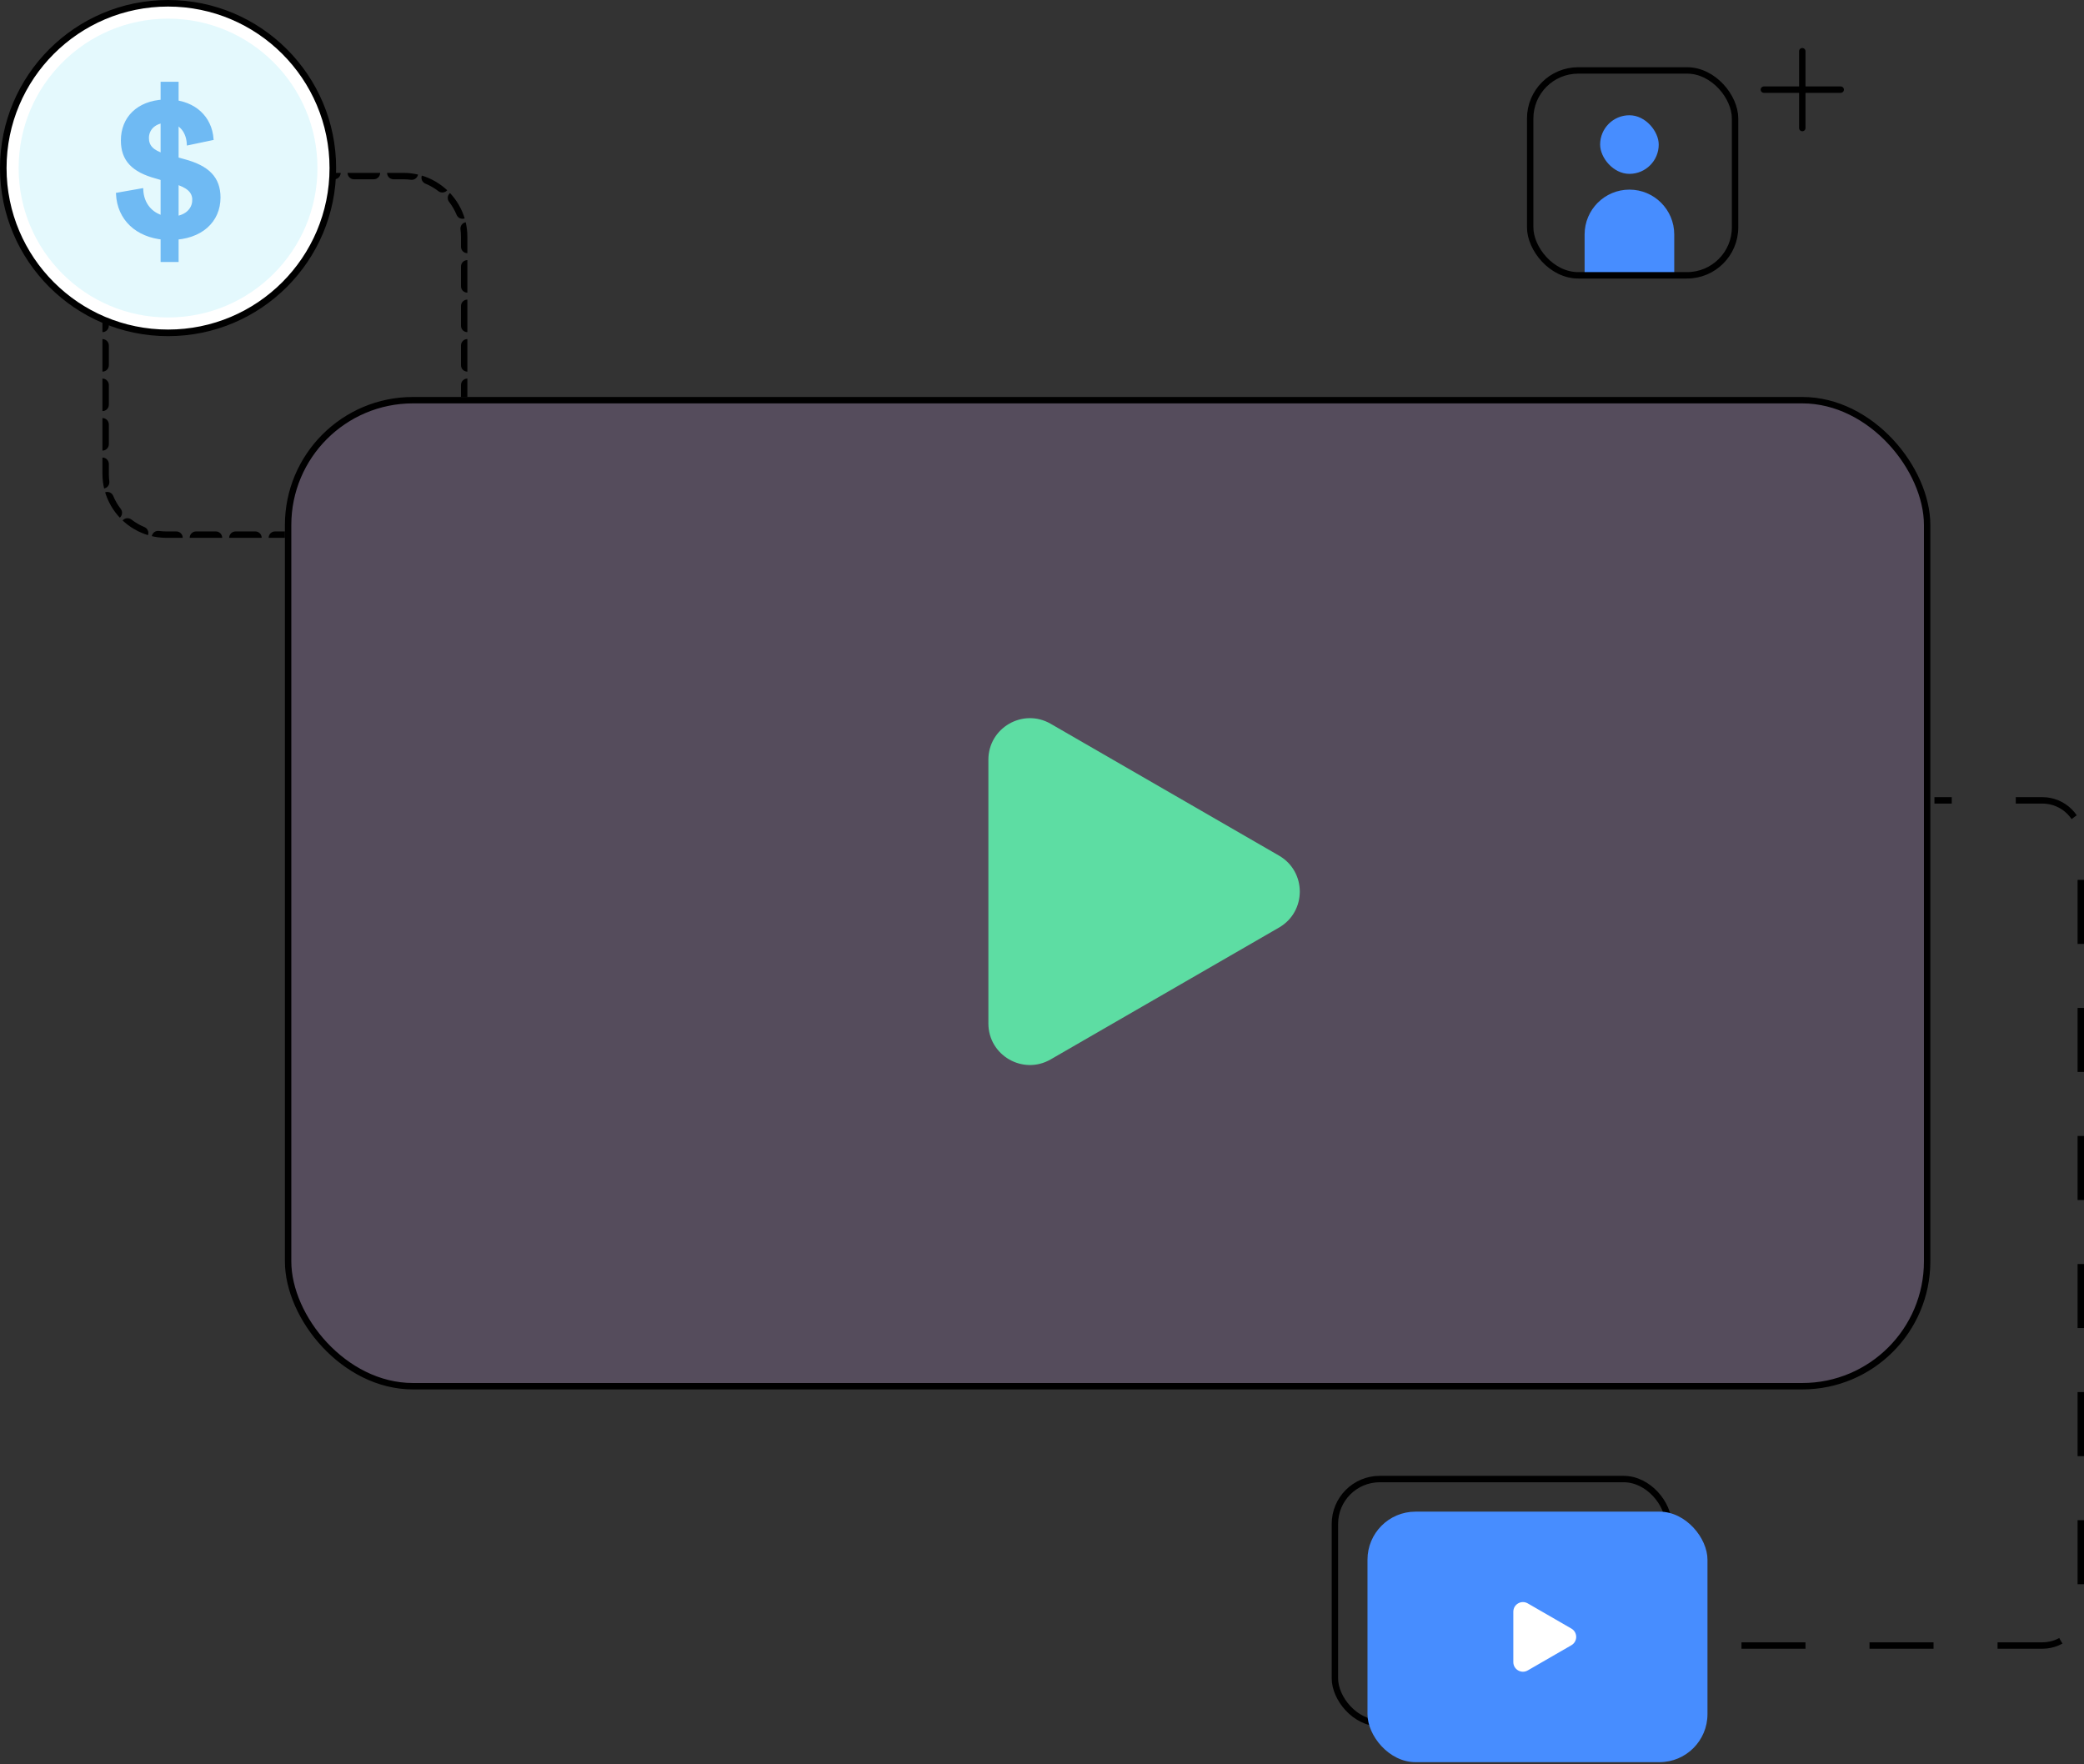
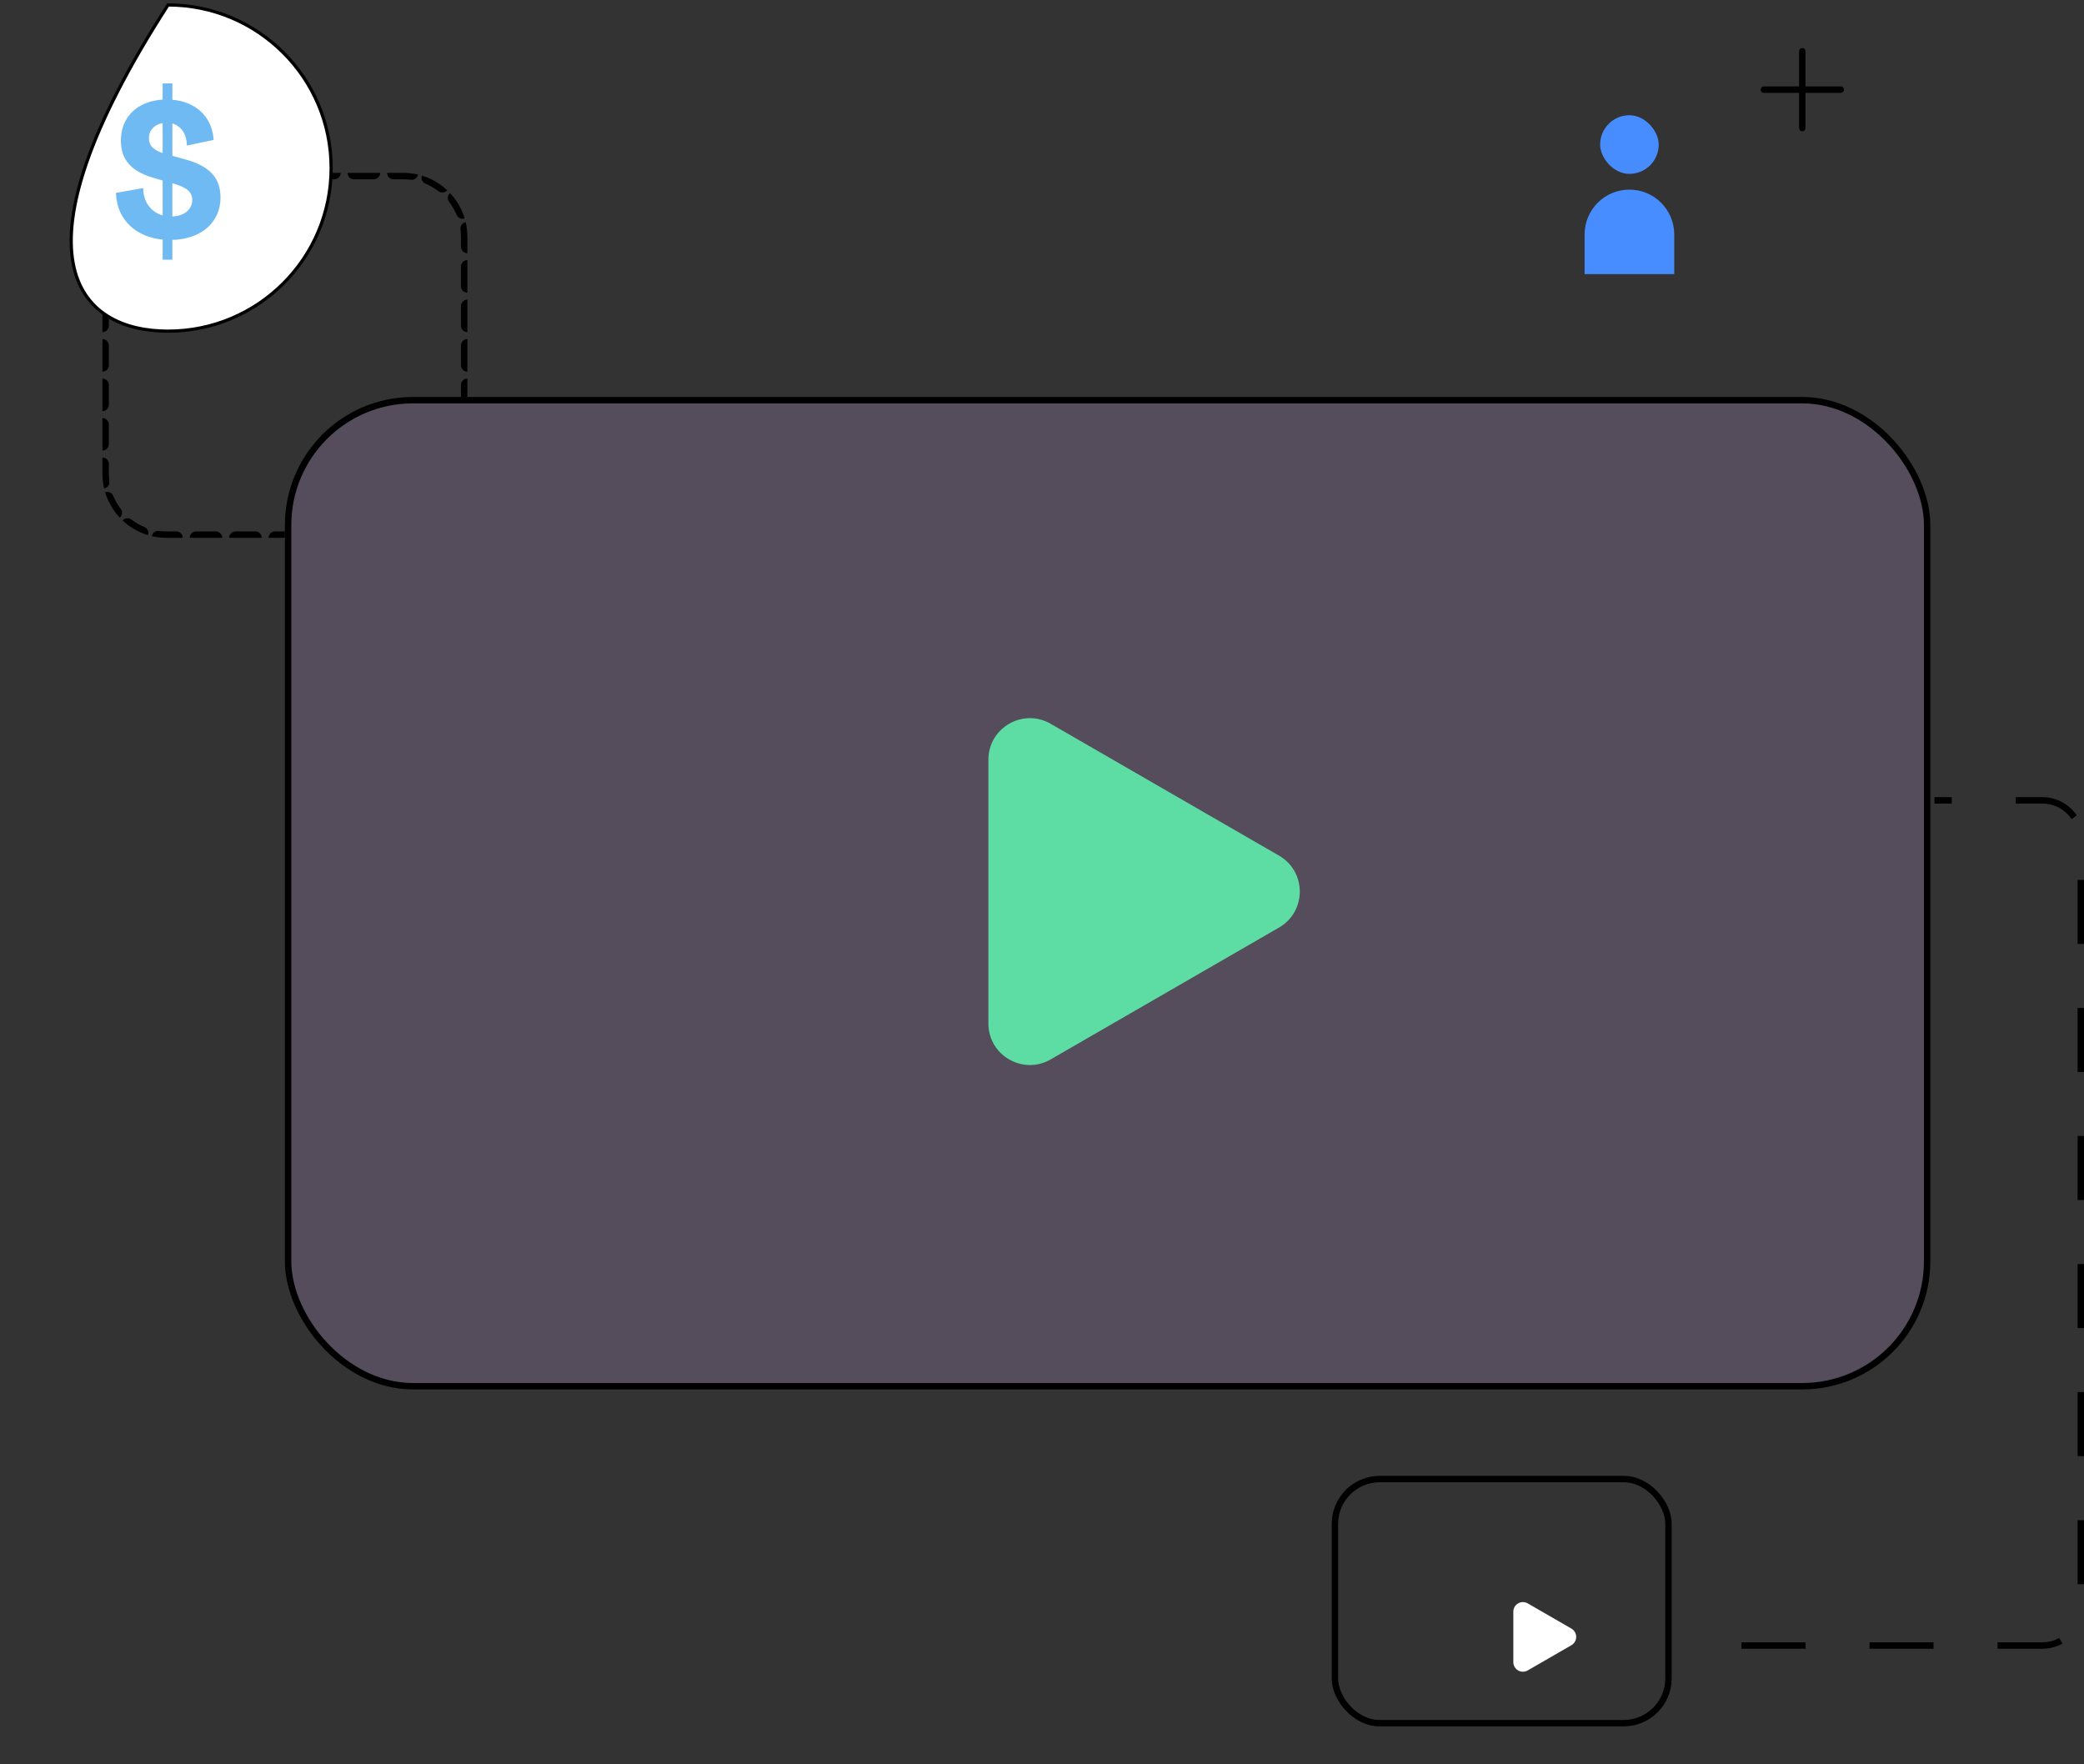
<svg xmlns="http://www.w3.org/2000/svg" width="651" height="551" viewBox="0 0 651 551" fill="none">
  <rect x="0" y="0" width="651" height="551" fill="#333333" stroke="none" />
-   <circle cx="52.5" cy="52.5" r="51.5" fill="#D9D9D9" fill-opacity="0.2" stroke="black" stroke-width="2" />
  <rect x="417" y="462" width="104.202" height="76.254" rx="14" stroke="black" stroke-width="2" />
-   <rect x="427.179" y="472.179" width="106.202" height="78.254" rx="15" fill="#478DFF" />
  <path d="M490.622 513.471L476.984 521.345C475.318 522.307 473.234 521.105 473.234 519.18V503.432C473.234 501.508 475.318 500.305 476.984 501.267L490.622 509.141C492.289 510.103 492.289 512.509 490.622 513.471Z" fill="white" stroke="white" />
  <path d="M544 514H638C644.627 514 650 508.627 650 502V262C650 255.373 644.627 250 638 250H604.284" stroke="black" stroke-width="2" stroke-dasharray="20 20" />
  <rect x="90" y="125" width="512" height="308" rx="39" fill="#DDB2FF" fill-opacity="0.2" stroke="black" stroke-width="2" />
  <path fill-rule="evenodd" clip-rule="evenodd" d="M55.083 168H56.083H57.083C57.083 166.895 56.188 166 55.083 166H52C51.201 166 50.416 165.948 49.647 165.848C48.585 165.709 47.609 166.431 47.42 167.473C47.744 167.549 48.07 167.617 48.4 167.677C48.726 167.736 49.056 167.788 49.388 167.831C50.243 167.942 51.115 168 52 168H55.083ZM67.417 166C68.521 166 69.417 166.895 69.417 168H68.417H67.417H61.25H60.25H59.25C59.25 166.895 60.145 166 61.25 166H67.417ZM79.75 166C80.855 166 81.75 166.895 81.75 168H80.75H79.75H73.583H72.583H71.583C71.583 166.895 72.479 166 73.583 166H79.75ZM89 168V166H85.917C84.812 166 83.917 166.895 83.917 168H84.917H85.917H89ZM144 120.25C144 119.145 144.895 118.25 146 118.25V119.25V120.25V124H144V120.25ZM144 107.917C144 106.812 144.895 105.917 146 105.917V106.917V107.917V114.083V115.083V116.083C144.895 116.083 144 115.188 144 114.083V107.917ZM144 95.583C144 94.479 144.895 93.583 146 93.583V94.583V95.583V101.75V102.75V103.75C144.895 103.75 144 102.855 144 101.75V95.583ZM144 83.25C144 82.145 144.895 81.25 146 81.25V82.25V83.25V89.417V90.417V91.417C144.895 91.417 144 90.521 144 89.417V83.25ZM143.848 71.647C143.709 70.585 144.431 69.609 145.473 69.42C145.549 69.744 145.617 70.07 145.677 70.4C145.736 70.726 145.788 71.056 145.831 71.388C145.942 72.243 146 73.115 146 74V77.083V78.083V79.083C144.895 79.083 144 78.188 144 77.083V74C144 73.201 143.948 72.416 143.848 71.647ZM140.282 63.043C139.629 62.194 139.764 60.987 140.572 60.301C140.8 60.544 141.023 60.793 141.239 61.047C141.455 61.301 141.665 61.56 141.868 61.824C142.926 63.201 143.808 64.718 144.482 66.344C144.61 66.651 144.73 66.963 144.842 67.277C144.954 67.591 145.058 67.908 145.154 68.228C144.157 68.585 143.045 68.1 142.635 67.11C142.029 65.648 141.234 64.282 140.282 63.043ZM132.89 57.365C131.901 56.955 131.415 55.843 131.772 54.846C132.092 54.942 132.409 55.046 132.723 55.158C133.037 55.27 133.349 55.39 133.656 55.518C135.282 56.192 136.799 57.074 138.176 58.132C138.44 58.335 138.699 58.545 138.953 58.761C139.207 58.977 139.456 59.2 139.699 59.428C139.013 60.236 137.806 60.371 136.957 59.718C135.718 58.766 134.352 57.971 132.89 57.365ZM122.917 56C121.812 56 120.917 55.105 120.917 54H121.917H122.917H126C126.885 54 127.757 54.057 128.612 54.169C128.944 54.212 129.274 54.264 129.6 54.323C129.93 54.383 130.256 54.451 130.58 54.527C130.391 55.569 129.415 56.291 128.353 56.152C127.584 56.052 126.799 56 126 56H122.917ZM110.583 56C109.479 56 108.583 55.105 108.583 54H109.583H110.583H116.75H117.75H118.75C118.75 55.105 117.855 56 116.75 56H110.583ZM98.25 56C97.145 56 96.25 55.105 96.25 54H97.25H98.25H104.417H105.417H106.417C106.417 55.105 105.521 56 104.417 56H98.25ZM85.917 56C84.812 56 83.917 55.105 83.917 54H84.917H85.917H92.083H93.083H94.083C94.083 55.105 93.188 56 92.083 56H85.917ZM73.583 56C72.479 56 71.583 55.105 71.583 54H72.583H73.583H79.75H80.75H81.75C81.75 55.105 80.855 56 79.75 56H73.583ZM61.25 56C60.145 56 59.25 55.105 59.25 54H60.25H61.25H67.417H68.417H69.417C69.417 55.105 68.521 56 67.417 56H61.25ZM55.083 56C56.188 56 57.083 55.105 57.083 54H56.083H55.083H52C51.115 54 50.243 54.057 49.388 54.169C49.056 54.212 48.726 54.264 48.4 54.323C48.07 54.383 47.744 54.451 47.42 54.527C47.609 55.569 48.585 56.291 49.647 56.152C50.416 56.052 51.201 56 52 56H55.083ZM41.043 59.718C40.194 60.371 38.987 60.236 38.301 59.428C38.544 59.2 38.793 58.977 39.047 58.761C39.301 58.545 39.56 58.335 39.824 58.132C41.201 57.074 42.718 56.192 44.344 55.518C44.651 55.39 44.963 55.27 45.277 55.158C45.591 55.046 45.908 54.942 46.228 54.846C46.585 55.843 46.099 56.955 45.11 57.365C43.648 57.971 42.282 58.766 41.043 59.718ZM35.365 67.11C34.955 68.1 33.843 68.585 32.846 68.228C32.942 67.908 33.046 67.591 33.158 67.277C33.27 66.963 33.39 66.651 33.518 66.344C34.192 64.718 35.074 63.201 36.132 61.824C36.335 61.56 36.545 61.301 36.761 61.047C36.977 60.793 37.2 60.544 37.428 60.301C38.236 60.987 38.371 62.194 37.718 63.043C36.766 64.282 35.971 65.648 35.365 67.11ZM34 77.083C34 78.188 33.105 79.083 32 79.083V78.083V77.083V74C32 73.115 32.057 72.243 32.169 71.388C32.212 71.056 32.264 70.726 32.323 70.4C32.383 70.07 32.451 69.744 32.527 69.42C33.569 69.609 34.291 70.585 34.152 71.647C34.052 72.416 34 73.201 34 74V77.083ZM34 89.417C34 90.521 33.105 91.417 32 91.417V90.417V89.417V83.25V82.25V81.25C33.105 81.25 34 82.145 34 83.25V89.417ZM34 101.75C34 102.855 33.105 103.75 32 103.75V102.75V101.75V95.583V94.583V93.583C33.105 93.583 34 94.479 34 95.583V101.75ZM34 114.083C34 115.188 33.105 116.083 32 116.083V115.083V114.083V107.917V106.917V105.917C33.105 105.917 34 106.812 34 107.917V114.083ZM34 126.417C34 127.521 33.105 128.417 32 128.417V127.417V126.417V120.25V119.25V118.25C33.105 118.25 34 119.145 34 120.25V126.417ZM34 138.75C34 139.855 33.105 140.75 32 140.75V139.75V138.75V132.583V131.583V130.583C33.105 130.583 34 131.479 34 132.583V138.75ZM34.152 150.353C34.291 151.415 33.569 152.391 32.527 152.58C32.451 152.256 32.383 151.93 32.323 151.6C32.264 151.274 32.212 150.944 32.169 150.612C32.057 149.757 32 148.885 32 148V144.917V143.917V142.917C33.105 142.917 34 143.812 34 144.917V148C34 148.799 34.052 149.584 34.152 150.353ZM37.718 158.957C38.371 159.806 38.236 161.013 37.428 161.699C37.2 161.456 36.977 161.207 36.761 160.953C36.545 160.699 36.335 160.44 36.132 160.176C35.074 158.799 34.192 157.282 33.518 155.656C33.39 155.349 33.27 155.037 33.158 154.723C33.046 154.409 32.942 154.092 32.846 153.772C33.843 153.415 34.955 153.901 35.365 154.89C35.971 156.352 36.766 157.718 37.718 158.957ZM45.11 164.635C46.099 165.045 46.585 166.157 46.228 167.154C45.908 167.058 45.591 166.954 45.277 166.842C44.963 166.73 44.651 166.61 44.344 166.482C42.718 165.808 41.201 164.926 39.824 163.868C39.56 163.665 39.301 163.455 39.047 163.239C38.793 163.023 38.544 162.8 38.301 162.572C38.987 161.764 40.194 161.629 41.043 162.282C42.282 163.234 43.648 164.029 45.11 164.635Z" fill="black" />
  <path d="M399.544 267.267C408.191 272.26 408.191 284.74 399.544 289.733L328.206 330.92C319.559 335.912 308.75 329.672 308.75 319.687V237.313C308.75 227.328 319.559 221.088 328.206 226.08L399.544 267.267Z" fill="#5DDDA3" />
  <g clip-path="url(#clip0_2_74)">
-     <path d="M52.495 103.441C80.632 103.441 103.441 80.632 103.441 52.495C103.441 24.358 80.632 1.548 52.495 1.548C24.358 1.548 1.548 24.358 1.548 52.495C1.548 80.632 24.358 103.441 52.495 103.441Z" fill="white" stroke="black" stroke-miterlimit="10" />
-     <path d="M52.495 99.166C78.271 99.166 99.166 78.27 99.166 52.495C99.166 26.718 78.271 5.823 52.495 5.823C26.718 5.823 5.823 26.718 5.823 52.495C5.823 78.27 26.718 99.166 52.495 99.166Z" fill="#E4F9FD" />
+     <path d="M52.495 103.441C80.632 103.441 103.441 80.632 103.441 52.495C103.441 24.358 80.632 1.548 52.495 1.548C1.548 80.632 24.358 103.441 52.495 103.441Z" fill="white" stroke="black" stroke-miterlimit="10" />
    <path d="M53.47 74.581V80.752H51.179V74.515C42.717 73.77 36.996 68.508 36.601 60.562L44.372 59.192C44.548 63.708 47.288 66.853 51.179 67.774V56.112L48.834 55.421C41.402 53.415 38.136 49.93 38.136 43.868C38.136 36.831 43.057 31.855 51.179 31.46V26.429H53.47V31.515C60.792 31.976 65.823 36.601 66.338 43.408L58.731 45.008C58.556 41.292 56.506 38.717 53.47 38.092V48.954L57.361 50.039C65.023 52.045 68.508 55.586 68.508 61.702C68.508 69.079 62.853 74.449 53.47 74.57V74.581ZM51.179 48.329V38.037C48.088 38.377 46.148 40.438 46.148 43.123C46.148 45.644 47.639 47.244 51.179 48.329ZM60.441 62.458C60.441 59.882 58.666 58.227 54.435 57.021L53.459 56.736V68.004C57.745 68.004 60.43 65.604 60.43 62.458H60.441Z" fill="#6FBAF3" stroke="#6FBAF3" stroke-width="0.75" stroke-miterlimit="10" />
-     <path d="M55.794 25.541H50.171V81.837H55.794V25.541Z" fill="#6FBAF3" />
  </g>
  <path d="M495 73.231C495 65.499 501.268 59.231 509 59.231V59.231C516.732 59.231 523 65.499 523 73.231V85.615H495V73.231Z" fill="#478DFF" />
-   <rect x="478" y="22" width="64" height="64" rx="15" stroke="black" stroke-width="2" />
  <rect x="499.846" y="36" width="18.308" height="18.308" rx="9.154" fill="#478DFF" />
  <path d="M551 28H575" stroke="black" stroke-width="2" stroke-linecap="round" />
  <path d="M563 16L563 40" stroke="black" stroke-width="2" stroke-linecap="round" />
  <defs>
    <clipPath id="clip0_2_74">
      <rect width="103" height="103" fill="white" transform="translate(1 1)" />
    </clipPath>
  </defs>
</svg>